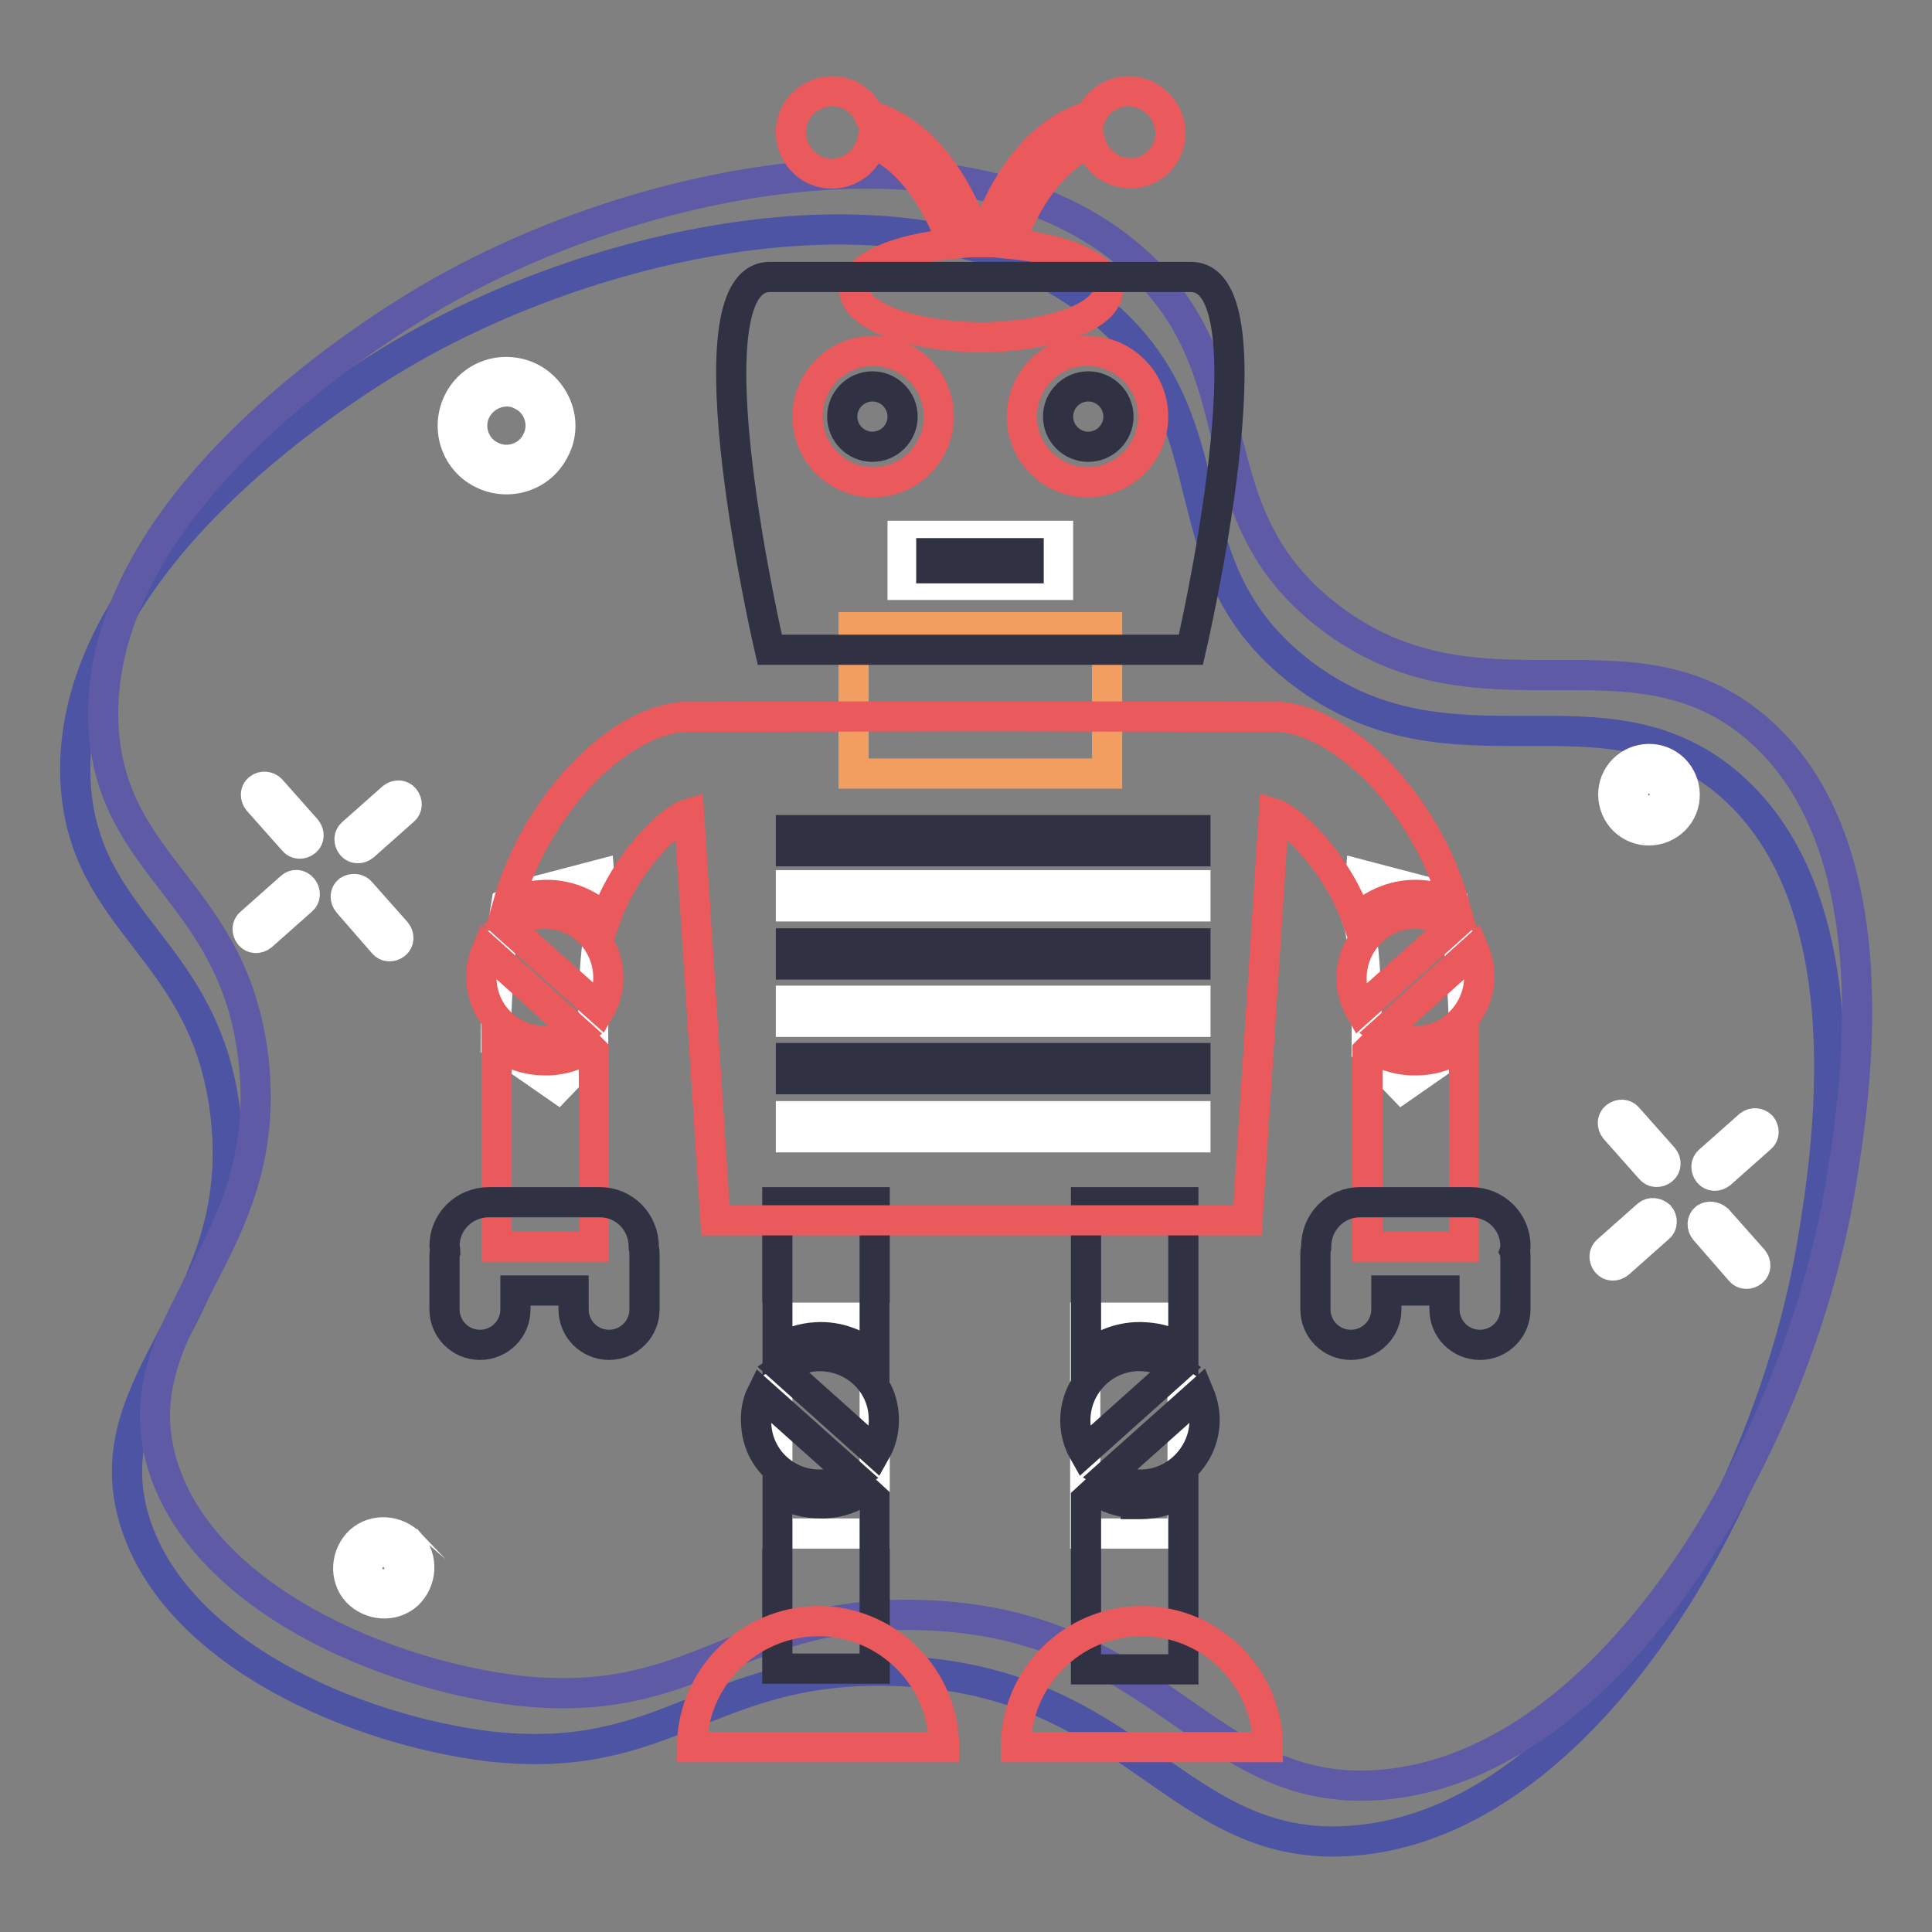
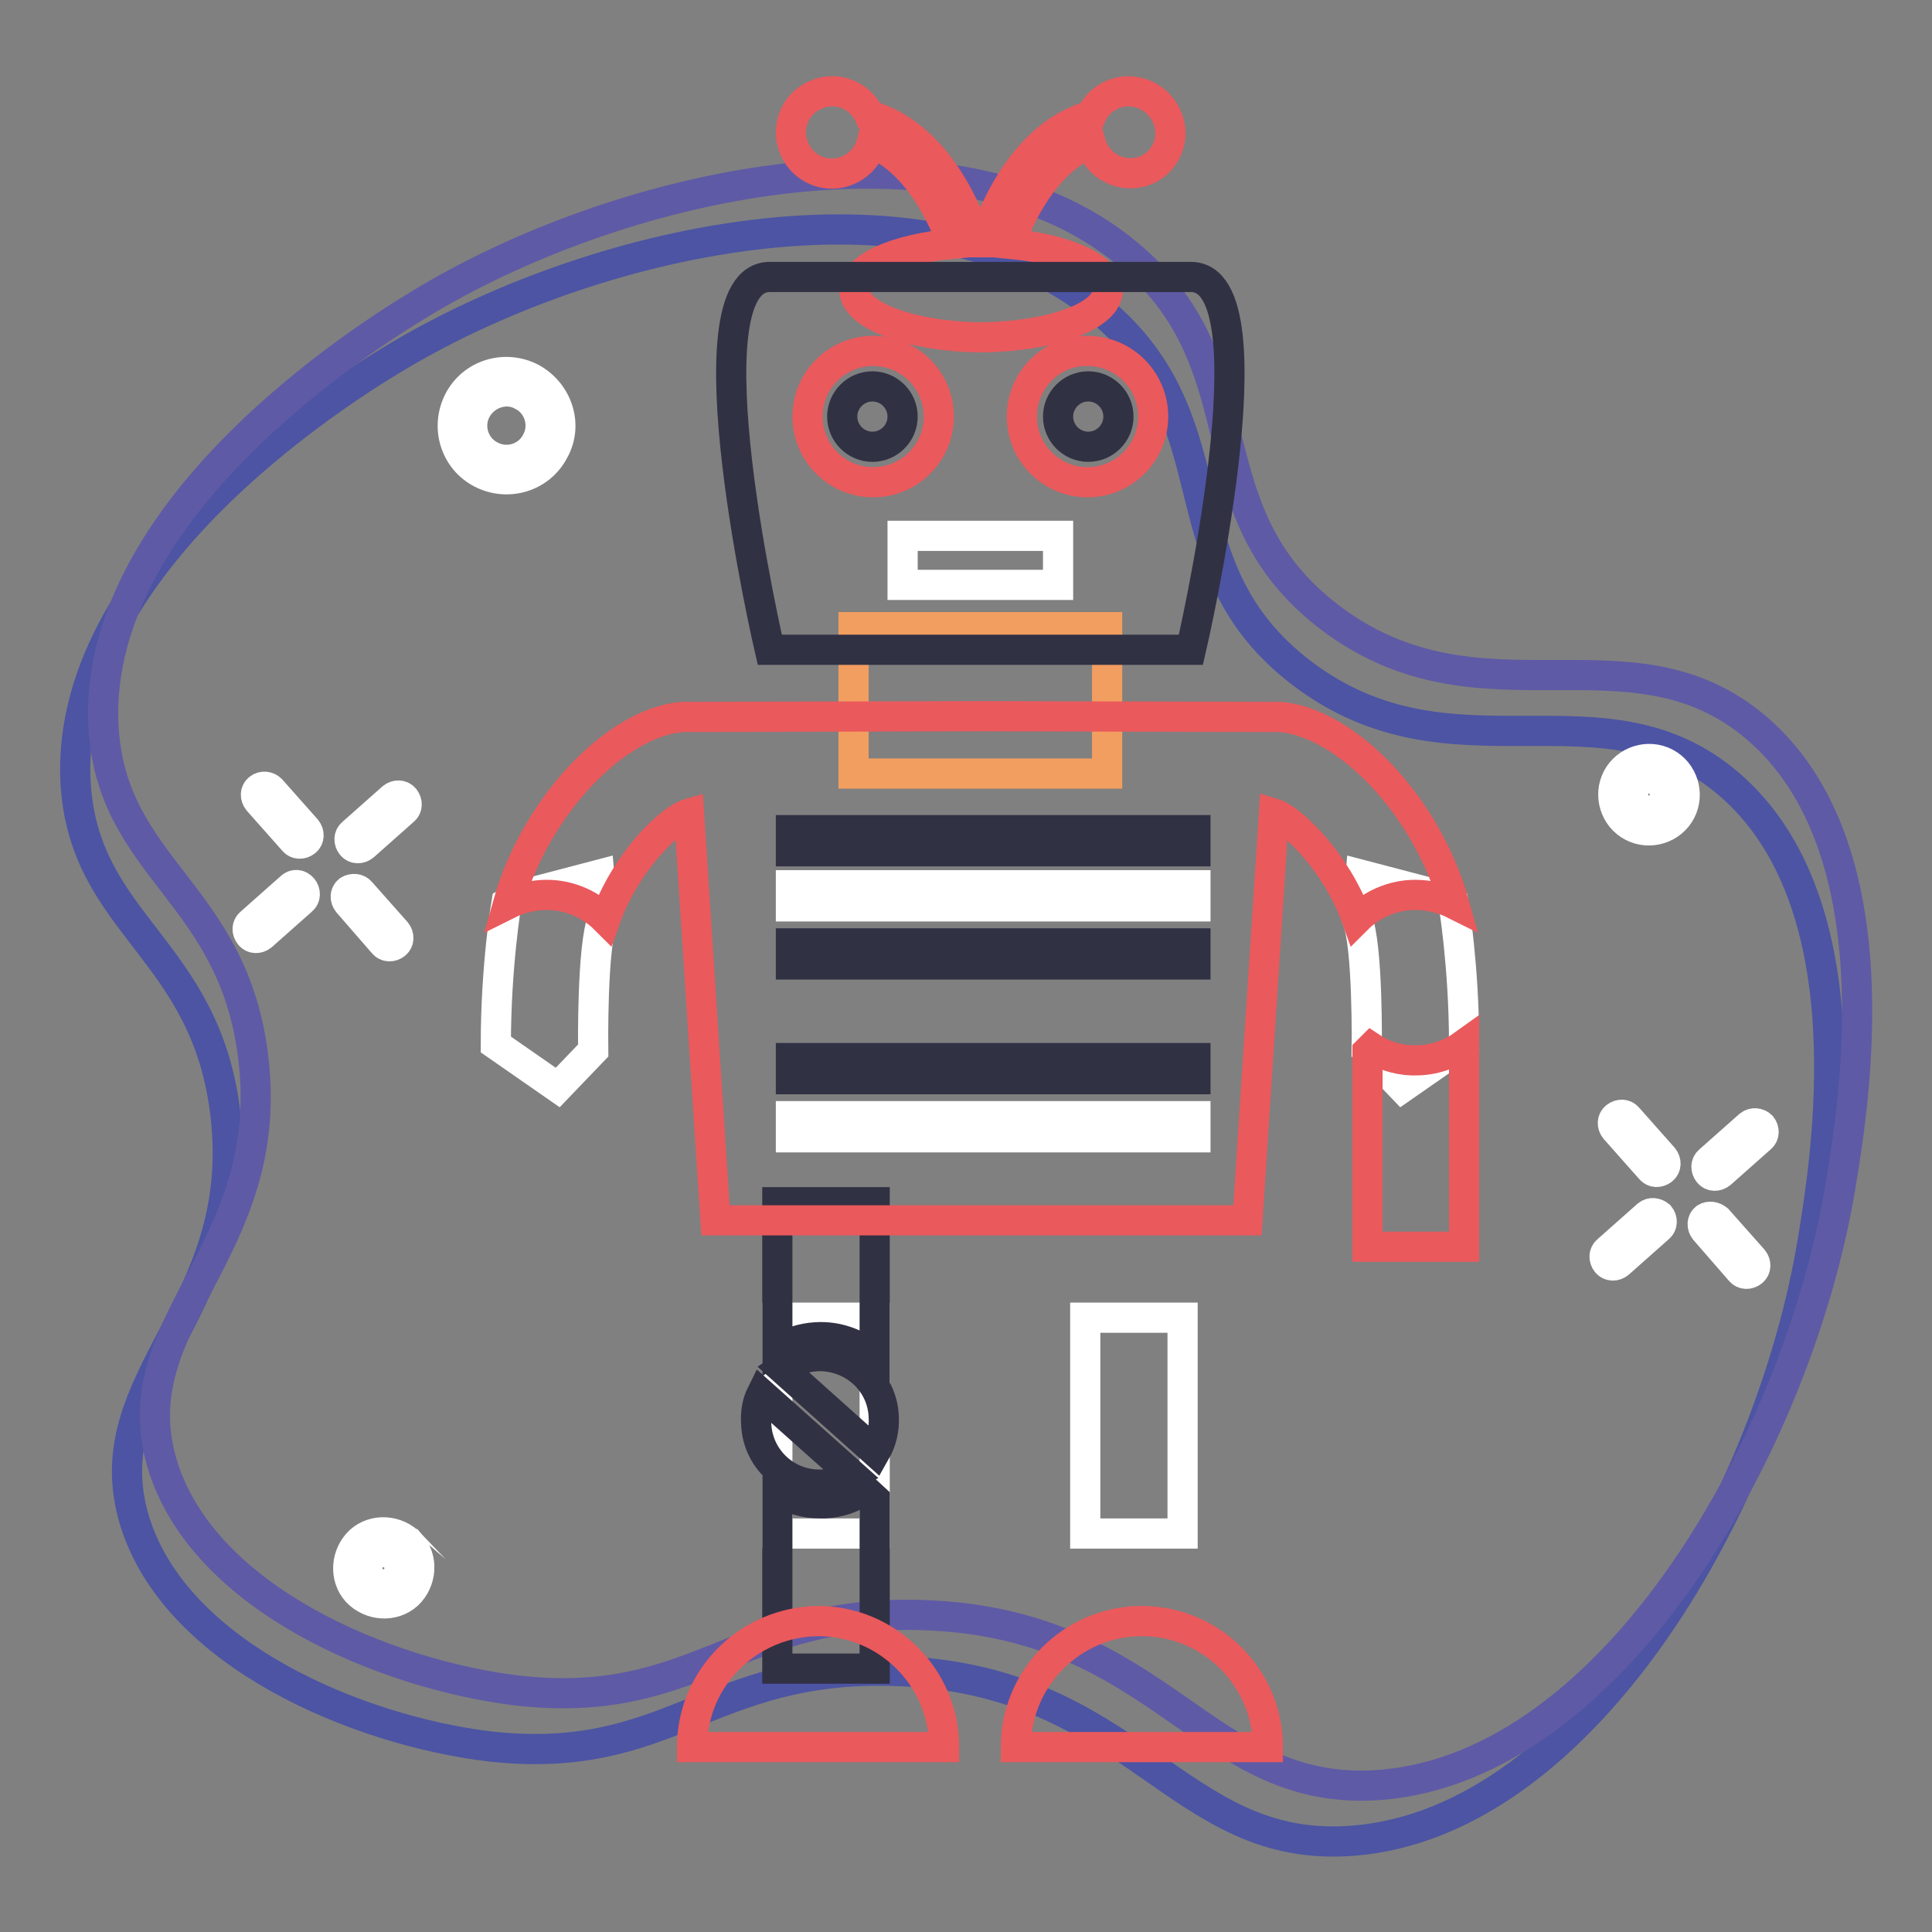
<svg xmlns="http://www.w3.org/2000/svg" version="1.1" x="0px" y="0px" viewBox="0 0 256 256" enable-background="new 0 0 256 256" xml:space="preserve">
  <rect x="0" y="0" width="256" height="256" fill="#808080" stroke="none" />
  <g>
    <path stroke-width="4" fill-opacity="0" stroke="#4c54a3" d="M17.8,201.4c-5.6-18.8,15-28,12.1-53.5C27.4,125.5,11,122.7,10,103.5C8.6,73.4,48.2,49.9,52.9,47.1 c26.8-15.9,71-25.4,93.7-5.3c16.9,14.9,7.4,33.3,25.9,47.4c20,15.2,39.8,0.3,56.6,14.7c18.4,15.8,12.9,49.6,11.1,60.5 c-5.6,34.1-30,77.1-60.9,79.5c-23.6,1.9-28.8-21.6-61-22.5c-24.5-0.7-29.6,12.7-53.5,10C47.5,229.3,23.2,219.3,17.8,201.4z" />
    <path stroke-width="4" fill-opacity="0" stroke="#5f5aa5" d="M21.5,194c-5.6-18.8,15-28,12.1-53.5c-2.5-22.4-18.9-25.2-19.9-44.4C12.3,66,51.9,42.5,56.6,39.7 c26.8-15.9,71-25.4,93.7-5.3c16.9,14.9,7.4,33.3,25.9,47.4c20,15.2,39.8,0.3,56.6,14.7c18.4,15.8,12.9,49.6,11.1,60.5 c-5.6,34.1-30,77-60.9,79.5c-23.6,1.9-28.8-21.6-61-22.5c-24.5-0.7-29.6,12.7-53.5,10C51.2,221.9,26.9,211.9,21.5,194L21.5,194z" />
    <path stroke-width="4" fill-opacity="0" stroke="#ffffff" d="M222.7,107.5c-1.2,2.3-4.1,3.2-6.4,2c-2.3-1.2-3.2-4.1-2-6.4c1.2-2.3,4.1-3.2,6.4-2 C223,102.3,223.9,105.2,222.7,107.5z M216.6,104.3c-0.5,1-0.1,2.3,0.9,2.9c1,0.5,2.3,0.1,2.9-0.9c0.5-1,0.1-2.3-0.9-2.9 C218.5,102.8,217.2,103.2,216.6,104.3z M54.4,204.6c1.7,1.9,1.5,4.9-0.4,6.7c-1.9,1.7-4.9,1.5-6.7-0.4c-1.7-1.9-1.5-4.9,0.4-6.7 C49.6,202.5,52.6,202.7,54.4,204.6C54.3,204.6,54.3,204.6,54.4,204.6z M49.2,209.2c0.8,0.9,2.1,1,3,0.2c0.9-0.8,1-2.1,0.2-3 c-0.8-0.9-2.1-1-3-0.2C48.5,206.9,48.4,208.3,49.2,209.2z M73.4,59.7c-1.8,3.5-6.1,4.8-9.6,3c-3.5-1.8-4.8-6.1-3-9.6 c1.8-3.5,6.1-4.8,9.6-3C73.9,52,75.3,56.3,73.4,59.7z M63.1,54.3c-1.2,2.2-0.3,5,1.9,6.1c2.2,1.2,5,0.3,6.1-1.9 c1.2-2.2,0.3-5-1.9-6.1C67.1,51.2,64.3,52.1,63.1,54.3z M40.1,117.7c0.4,0.5,0.4,1.2-0.1,1.6l-5.3,4.7c-0.5,0.4-1.2,0.4-1.6-0.1 c-0.4-0.5-0.4-1.2,0.1-1.6l5.3-4.7C39,117.1,39.7,117.2,40.1,117.7L40.1,117.7z M53.6,105.8c0.4,0.5,0.4,1.2-0.1,1.6l-5.3,4.7 c-0.5,0.4-1.2,0.4-1.6-0.1c-0.4-0.5-0.4-1.2,0.1-1.6l5.3-4.7C52.5,105.3,53.2,105.3,53.6,105.8z M35.9,104.6l4.7,5.3 c0.4,0.5,0.4,1.2-0.1,1.6c-0.5,0.4-1.2,0.4-1.6-0.1l-4.7-5.3c-0.4-0.5-0.4-1.2,0.1-1.6C34.8,104.1,35.5,104.2,35.9,104.6z  M47.8,118.2l4.7,5.3c0.4,0.5,0.4,1.2-0.1,1.6c-0.5,0.4-1.2,0.4-1.6-0.1l-4.7-5.4c-0.4-0.5-0.4-1.2,0.1-1.6 C46.7,117.7,47.4,117.7,47.8,118.2z" />
    <path stroke-width="4" fill-opacity="0" stroke="#ffffff" d="M219.9,161.1c0.4,0.5,0.4,1.2-0.1,1.6l-5.3,4.7c-0.5,0.4-1.2,0.4-1.6-0.1c-0.4-0.5-0.4-1.2,0.1-1.6l5.3-4.7 C218.8,160.6,219.4,160.7,219.9,161.1z M233.4,149.2c0.4,0.5,0.4,1.2-0.1,1.6l-5.3,4.7c-0.5,0.4-1.2,0.4-1.6-0.1 c-0.4-0.5-0.4-1.2,0.1-1.6l5.3-4.7C232.3,148.7,233,148.8,233.4,149.2z" />
    <path stroke-width="4" fill-opacity="0" stroke="#ffffff" d="M215.7,148.1l4.7,5.3c0.4,0.5,0.4,1.2-0.1,1.6c-0.5,0.4-1.2,0.4-1.6-0.1l-4.7-5.3c-0.4-0.5-0.4-1.2,0.1-1.6 C214.6,147.6,215.3,147.6,215.7,148.1z M227.6,161.6l4.7,5.3c0.4,0.5,0.4,1.2-0.1,1.6c-0.5,0.4-1.2,0.4-1.6-0.1l-4.7-5.4 c-0.4-0.5-0.4-1.2,0.1-1.6C226.5,161.1,227.1,161.2,227.6,161.6z" />
    <path stroke-width="4" fill-opacity="0" stroke="#ea595c" d="M149.5,12.1c-2.1,0-4.1,1.3-4.9,3.2c-9.1,2.6-13.2,13.2-14.3,16.8h-0.8c-1.1-3.6-5.2-14.2-14.3-16.8 c-1.2-2.7-4.4-4-7.2-2.7c-2.7,1.2-4,4.4-2.7,7.2c1.2,2.7,4.4,4,7.2,2.7c1.5-0.7,2.6-2,3-3.6c6.2,2.6,9.5,10,10.7,13.4 c-7.5,0.7-13,3.1-13,6.1c0,3.4,7.5,6.2,16.8,6.3c9.3-0.1,16.8-2.8,16.8-6.3c0-2.9-5.5-5.4-13-6.1c1.2-3.4,4.5-10.8,10.7-13.4 c0.8,2.9,3.7,4.6,6.6,3.9c2.4-0.6,4-2.8,4-5.2C155,14.5,152.5,12.1,149.5,12.1L149.5,12.1z" />
    <path stroke-width="4" fill-opacity="0" stroke="#f29e60" d="M146.7,83.1h-33.6v19.4h33.6V83.1z" />
    <path stroke-width="4" fill-opacity="0" stroke="#313144" d="M157.8,36.7H102c-11.5,0,0,49.4,0,49.4h55.8C157.8,86.1,169.3,36.7,157.8,36.7z" />
    <path stroke-width="4" fill-opacity="0" stroke="#ea595c" d="M124.4,55.2c0,4.8-3.9,8.7-8.7,8.7s-8.7-3.9-8.7-8.7s3.9-8.7,8.7-8.7S124.4,50.4,124.4,55.2z" />
    <path stroke-width="4" fill-opacity="0" stroke="#313144" d="M119.6,55.2c0,2.2-1.8,4-4,4s-4-1.8-4-4c0-2.2,1.8-4,4-4C117.8,51.2,119.6,53,119.6,55.2z" />
    <path stroke-width="4" fill-opacity="0" stroke="#ffffff" d="M103,174.6h12.9v28.6H103V174.6z M143.8,174.6h12.9v28.6h-12.9V174.6z" />
    <path stroke-width="4" fill-opacity="0" stroke="#313144" d="M108.2,179.7c-1.7,0.1-3.3,0.7-4.6,1.6l12.4,11.1c0.8-1.4,1.2-3,1.1-4.7C116.9,183,112.9,179.5,108.2,179.7 z M109.1,196.7c1.4-0.1,2.7-0.5,3.9-1.2l-12.1-10.8c-0.6,1.2-0.8,2.6-0.7,4C100.4,193.4,104.4,197,109.1,196.7z M115.9,179.9v-20.6 H103v19.5c1.5-0.9,3.3-1.5,5.1-1.6C111,177,113.8,178.1,115.9,179.9L115.9,179.9z M109.3,199.2c-0.2,0-0.4,0-0.6,0 c-2.1,0-4-0.6-5.7-1.6v23.5h12.9v-22.5l-1.3-1.2C113,198.5,111.2,199.1,109.3,199.2z" />
    <path stroke-width="4" fill-opacity="0" stroke="#ea595c" d="M135.4,55.2c0,4.8,3.9,8.7,8.7,8.7c4.8,0,8.7-3.9,8.7-8.7c0-4.8-3.9-8.7-8.7-8.7 C139.3,46.4,135.4,50.4,135.4,55.2z" />
    <path stroke-width="4" fill-opacity="0" stroke="#313144" d="M140.2,55.2c0,2.2,1.8,4,4,4s4-1.8,4-4c0-2.2-1.8-4-4-4S140.2,53,140.2,55.2z" />
    <path stroke-width="4" fill-opacity="0" stroke="#ffffff" d="M140.2,71h-20.6v6.5h10.3v0h10.3V71z" />
-     <path stroke-width="4" fill-opacity="0" stroke="#313144" d="M151.5,179.7c-4.7-0.3-8.7,3.3-9,8c0,0,0,0,0,0c-0.1,1.7,0.3,3.3,1.1,4.7l12.4-11.1 C154.8,180.4,153.3,179.8,151.5,179.7z M150.6,196.7c4.7,0.3,8.7-3.4,9-8c0.1-1.4-0.2-2.8-0.7-4l-12.1,10.8 C147.9,196.2,149.2,196.6,150.6,196.7z M151.7,177.2c1.8,0.1,3.6,0.6,5.1,1.6v-19.5h-12.9v20.6C145.9,178.1,148.7,177,151.7,177.2z  M150.5,199.2c-2-0.1-3.8-0.7-5.3-1.7l-1.3,1.2v22.5h12.9v-23.5c-1.7,1-3.6,1.6-5.7,1.6H150.5z" />
    <path stroke-width="4" fill-opacity="0" stroke="#ffffff" d="M67.1,119.7c0,0-1.4,8.3-1.4,18.7l8.2,5.7l4.7-4.9c0,0-0.2-14,1.3-17.5l-0.5-5.8l-10.3,2.7L67.1,119.7 L67.1,119.7z M192.6,119.7c0,0,1.4,8.3,1.4,18.7l-8.2,5.7l-4.7-4.9c0,0,0.2-14-1.3-17.5l0.5-5.8l10.3,2.7L192.6,119.7L192.6,119.7z " />
-     <path stroke-width="4" fill-opacity="0" stroke="#ea595c" d="M71.7,121.1c-1.7,0.1-3.2,0.7-4.5,1.6l12.3,11c2.3-4,0.9-9.2-3.1-11.5C75,121.4,73.4,121,71.7,121.1z  M72.7,137.9c1.4-0.1,2.7-0.5,3.8-1.2l-12-10.8c-0.5,1.2-0.8,2.5-0.7,4C64,134.6,68,138.2,72.7,137.9z M72.8,140.5 c-0.2,0-0.4,0-0.6,0c-2.4,0-4.6-0.8-6.4-2.1v26.8h12.9v-25.9l-0.5-0.5C76.5,139.8,74.7,140.4,72.8,140.5L72.8,140.5z M188,121.1 c-4.6-0.3-8.6,3.3-8.9,8c-0.1,1.7,0.3,3.3,1.1,4.7l12.3-11C191.2,121.8,189.7,121.2,188,121.1z M187.1,137.9c4.6,0.3,8.6-3.3,8.9-8 c0.1-1.4-0.2-2.8-0.7-4l-12,10.8C184.4,137.5,185.7,137.9,187.1,137.9z" />
    <path stroke-width="4" fill-opacity="0" stroke="#ea595c" d="M179.8,121.8c2.2-2.2,5.3-3.4,8.4-3.2c1.6,0.1,3.1,0.5,4.5,1.2c-3.7-13.2-14.4-24.1-23.1-24.8l-39.6-0.1 l-39.6,0.1c-8.7,0.7-19.4,11.7-23.1,24.8c1.4-0.7,2.9-1.1,4.5-1.2c3.1-0.2,6.2,1,8.4,3.2c2.7-7.6,8.6-13.3,11.1-14l3.5,53.9h70.5 l3.5-53.9C171.1,108.5,177.1,114.2,179.8,121.8z M187,140.5c-2-0.1-3.8-0.7-5.3-1.7l-0.5,0.5v25.9H194v-26.8 c-1.8,1.3-4,2.1-6.4,2.1C187.4,140.5,187.1,140.5,187,140.5z" />
    <path stroke-width="4" fill-opacity="0" stroke="#313144" d="M104.8,110h53.6v2.8h-53.6V110z" />
    <path stroke-width="4" fill-opacity="0" stroke="#ffffff" d="M104.8,117.3h53.6v2.8h-53.6V117.3z" />
    <path stroke-width="4" fill-opacity="0" stroke="#313144" d="M104.8,125h53.6v2.8h-53.6V125z" />
-     <path stroke-width="4" fill-opacity="0" stroke="#ffffff" d="M104.8,132.6h53.6v2.8h-53.6V132.6z" />
    <path stroke-width="4" fill-opacity="0" stroke="#313144" d="M104.8,140.2h53.6v2.8h-53.6V140.2z" />
    <path stroke-width="4" fill-opacity="0" stroke="#ffffff" d="M104.8,147.9h53.6v2.8h-53.6V147.9z" />
-     <path stroke-width="4" fill-opacity="0" stroke="#313144" d="M58.9,165.1c0-3.2,2.6-5.8,5.9-5.8h14.7c3.2,0,5.8,2.6,5.8,5.9v0.1c0.1,0.4,0.1,0.7,0.1,1.1v7.1 c0,2.6-2.1,4.7-4.7,4.7c-2.6,0-4.7-2.1-4.7-4.7V171h-7.7v2.5c0,2.6-2.1,4.7-4.7,4.7c-2.6,0-4.7-2.1-4.7-4.7v-7.1 c0-0.2,0-0.4,0.1-0.6C59,165.5,58.9,165.3,58.9,165.1z M200.8,165.1c0-3.2-2.6-5.8-5.9-5.8h-14.7c-3.2,0-5.8,2.6-5.8,5.9v0.1 c-0.1,0.4-0.1,0.7-0.1,1.1v7.1c0,2.6,2.1,4.7,4.7,4.7s4.7-2.1,4.7-4.7V171h7.7v2.5c0,2.6,2.1,4.7,4.7,4.7s4.7-2.1,4.7-4.7v-7.1 c0-0.2,0-0.4-0.1-0.6C200.8,165.5,200.8,165.3,200.8,165.1z" />
    <path stroke-width="4" fill-opacity="0" stroke="#ea595c" d="M91.7,231.5h33.4c0-9.2-7.5-16.7-16.7-16.7C99.2,214.9,91.7,222.3,91.7,231.5z M168,231.5h-33.4 c0-9.2,7.5-16.7,16.7-16.7S168,222.3,168,231.5L168,231.5z" />
-     <path stroke-width="4" fill-opacity="0" stroke="#313144" d="M123.4,73.3h12.9v2h-12.9V73.3z" />
  </g>
</svg>